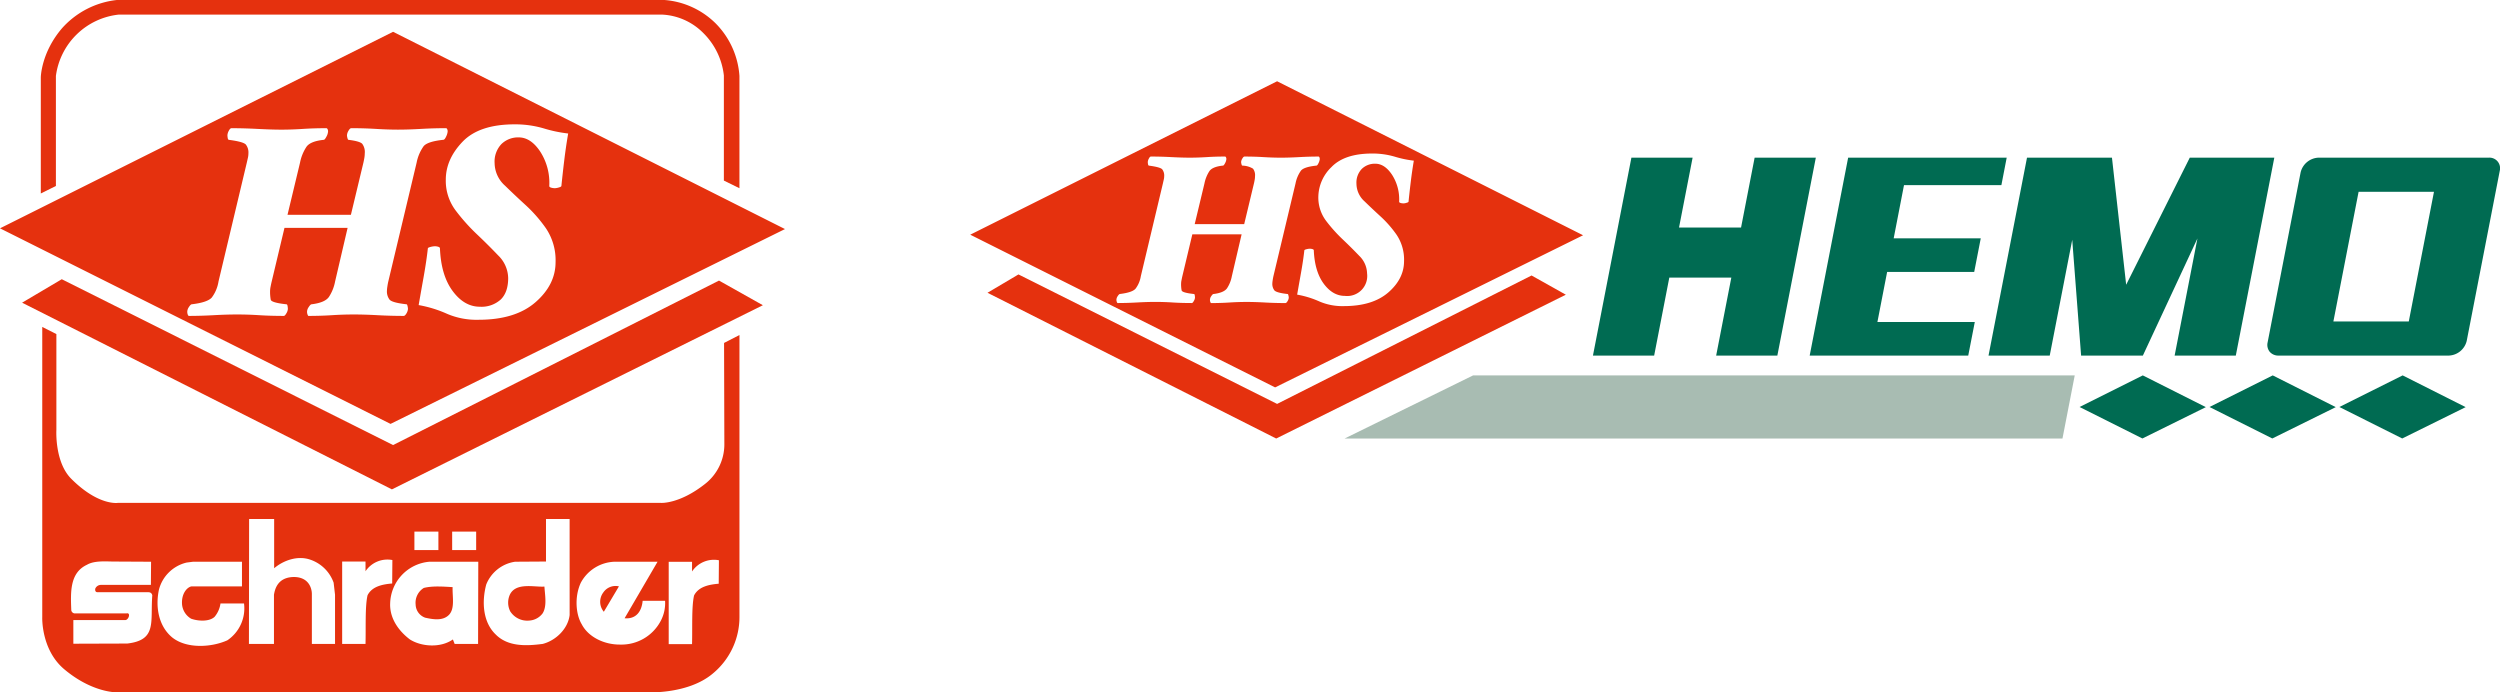
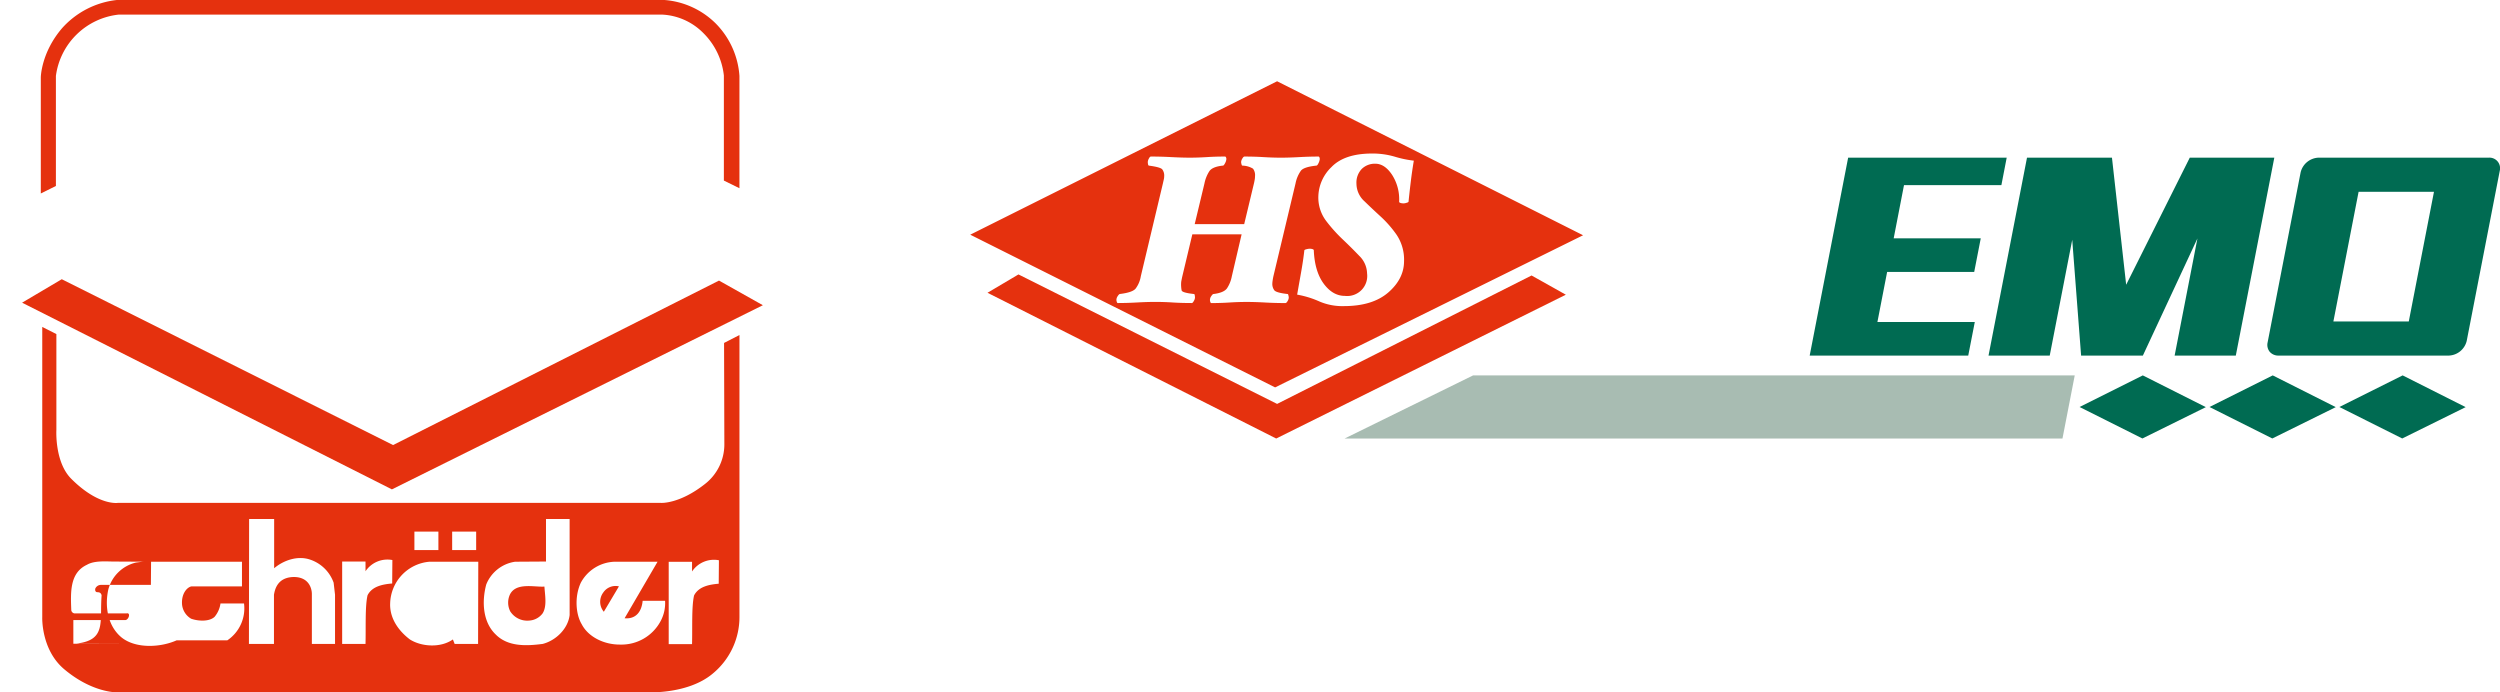
<svg xmlns="http://www.w3.org/2000/svg" id="HS_Schräder_HS_HEMO_Kombi-Logo_" data-name="HS Schräder / HS HEMO (Kombi-Logo)" width="695.186" height="192.543" viewBox="0 0 695.186 192.543">
  <path id="Pfad_86" data-name="Pfad 86" d="M361.052,122.705,289.132,86.7l-8.614,5.1L360.8,132.33l80.537-39.992-9.529-5.345Z" transform="translate(-5.922 -10.388)" fill="#e5310e" />
  <g id="Gruppe_59" data-name="Gruppe 59" transform="translate(-5.922 -10.388)">
    <path id="Pfad_87" data-name="Pfad 87" d="M446.136,75.807,361.052,32.986,275.724,75.65,360.5,118.114ZM387.484,53.079a21.989,21.989,0,0,1,6.284.875,29.672,29.672,0,0,0,5.3,1.11c-.329,1.992-.613,3.923-.84,5.8s-.441,3.744-.627,5.607c-.034.123-.24.232-.586.322a2.579,2.579,0,0,1-1.629.034c-.267-.078-.4-.2-.4-.35a12.605,12.605,0,0,0-1.942-7.439c-1.373-2.088-2.94-3.125-4.7-3.125a5.2,5.2,0,0,0-3.725,1.427,5.5,5.5,0,0,0-1.5,4.174,6.657,6.657,0,0,0,2.257,4.877q2.248,2.183,4.367,4.114a31.038,31.038,0,0,1,4.533,5.16,12.428,12.428,0,0,1,2.077,7.324q0,4.913-4.367,8.711t-12.339,3.808a16.164,16.164,0,0,1-6.8-1.275,26.192,26.192,0,0,0-6.221-1.916q.474-2.7,1.087-6.145.617-3.471.911-6.154c0-.117.2-.228.6-.33a4.178,4.178,0,0,1,.9-.14,2.46,2.46,0,0,1,.774.117c.246.074.359.193.359.348q.245,5.832,2.745,9.249,2.521,3.414,5.921,3.408a5.57,5.57,0,0,0,6.148-6.237,7.024,7.024,0,0,0-2.173-4.9q-2.175-2.277-4.571-4.547a42.247,42.247,0,0,1-4.7-5.247,10.746,10.746,0,0,1-2.109-6.652,11.7,11.7,0,0,1,3.631-8.221q3.626-3.788,11.356-3.788M352.518,94.351q-2.3,0-4.754.157t-5.088.158c-.039,0-.1-.094-.182-.271a1.824,1.824,0,0,1-.115-.68,1.855,1.855,0,0,1,.352-.963c.242-.361.428-.56.582-.6,1.955-.235,3.218-.766,3.806-1.59a9.14,9.14,0,0,0,1.344-3.355l2.72-11.653H337.478L334.7,87.2c-.071.32-.151.675-.226,1.087a4.834,4.834,0,0,0-.118.913,8.888,8.888,0,0,0,.147,1.943c.094.424,1.239.767,3.42,1,.12,0,.2.131.237.4a4.941,4.941,0,0,1,.058.579,2.047,2.047,0,0,1-.325.965c-.209.381-.4.568-.548.568q-2.877,0-5.347-.158c-1.655-.105-3.264-.157-4.816-.157-1.484,0-3.171.052-5.082.157s-3.7.158-5.37.158c-.086,0-.163-.094-.237-.271a1.778,1.778,0,0,1-.122-.68,1.927,1.927,0,0,1,.351-.963c.228-.361.43-.56.585-.6,2.307-.277,3.763-.766,4.381-1.477a7.8,7.8,0,0,0,1.471-3.489L329.3,61.378c.075-.351.16-.692.234-1.032a4.191,4.191,0,0,0,.12-.961,2.848,2.848,0,0,0-.548-1.916c-.376-.413-1.617-.75-3.717-1.029-.133-.045-.2-.189-.239-.432a3.583,3.583,0,0,1-.058-.547,2.146,2.146,0,0,1,.3-.97c.188-.383.387-.574.581-.574,1.873,0,3.756.058,5.665.157s3.611.155,5.135.155,3.093-.053,4.726-.155,3.335-.157,5.089-.157c.074,0,.152.058.226.171a1.012,1.012,0,0,1,.125.571,2.751,2.751,0,0,1-.351,1.091c-.234.457-.43.69-.588.69-1.908.189-3.156.7-3.749,1.5a9.79,9.79,0,0,0-1.4,3.451l-2.714,11.326H351.9l2.713-11.326c.083-.352.149-.691.209-1.032a5.717,5.717,0,0,0,.088-.967,3.005,3.005,0,0,0-.554-2.1,5.949,5.949,0,0,0-3.013-.849c-.079-.045-.148-.189-.2-.432a2.714,2.714,0,0,1-.1-.547,2.106,2.106,0,0,1,.329-.97c.215-.383.422-.574.615-.574,1.914,0,3.687.058,5.318.157s3.228.155,4.786.155c1.511,0,3.213-.053,5.083-.155s3.679-.157,5.439-.157c.038,0,.092.058.181.171a1.13,1.13,0,0,1,.114.571,3.052,3.052,0,0,1-.326,1.062c-.219.473-.416.719-.621.719-2.258.232-3.682.7-4.264,1.381a9.143,9.143,0,0,0-1.517,3.557l-6.155,25.805c-.071.329-.147.7-.2,1.108a7.288,7.288,0,0,0-.1.913,2.933,2.933,0,0,0,.566,1.915c.368.448,1.606.795,3.714,1.03.077,0,.134.131.2.4a3.512,3.512,0,0,1,.092.579,2.062,2.062,0,0,1-.319.965c-.217.381-.429.568-.62.568q-2.807,0-5.671-.158t-5.162-.157" fill="#e5310e" />
    <path id="Pfad_88" data-name="Pfad 88" d="M579.443,132.33H379.824l35.73-17.555h167.3Z" fill="#a8bcb2" />
-     <path id="Pfad_89" data-name="Pfad 89" d="M493.839,54.23c-.3,1.54-3.772,19.423-3.772,19.423H472.818s3.351-17.256,3.776-19.423H459.573c-.313,1.6-10.244,52.7-10.693,55.036H465.9c.3-1.551,4.214-21.687,4.214-21.687H487.36s-3.79,19.488-4.218,21.687h17.016c.308-1.6,10.244-52.7,10.7-55.036Z" fill="#006b52" />
    <path id="Pfad_90" data-name="Pfad 90" d="M519.845,54.23c-.3,1.6-10.241,52.7-10.695,55.036h44.09c.245-1.275,1.472-7.532,1.823-9.336H527.982L530.687,86H554.9c.254-1.272,1.472-7.532,1.82-9.339H532.507l2.867-14.784h27.081c.24-1.211,1.151-5.944,1.479-7.642Z" fill="#006b52" />
    <path id="Pfad_91" data-name="Pfad 91" d="M614.842,54.23,597.154,89.571s-3.757-33.6-3.949-35.341H569.58c-.309,1.6-10.244,52.7-10.7,55.036H575.9c.3-1.572,6.257-32.2,6.257-32.2s2.328,30.423,2.468,32.2H601.8c.534-1.143,15.174-32.575,15.174-32.575s-5.911,30.333-6.341,32.575h17.01c.308-1.6,10.254-52.7,10.708-55.036Z" fill="#006b52" />
    <path id="Pfad_92" data-name="Pfad 92" d="M650.63,54.229a5.345,5.345,0,0,0-4.963,4.093l-9.174,47.264a3.075,3.075,0,0,0,.565,2.609,3.13,3.13,0,0,0,2.474,1.07h47.361a5.329,5.329,0,0,0,4.957-4.077l9.184-47.26a2.956,2.956,0,0,0-3.045-3.7Zm4.389,44.311,6.769-34.819h20.96l-7.006,36.058H654.774Z" fill="#006b52" />
    <path id="Pfad_93" data-name="Pfad 93" d="M674.039,114.776l-17.6,8.787,17.478,8.755,17.639-8.716Z" fill="#006b52" />
    <path id="Pfad_94" data-name="Pfad 94" d="M637.914,114.776l-17.591,8.787,17.471,8.755,17.641-8.716Z" fill="#006b52" />
    <path id="Pfad_95" data-name="Pfad 95" d="M601.78,114.776,584.2,123.563l17.469,8.755,17.641-8.716Z" fill="#006b52" />
    <path id="Pfad_96" data-name="Pfad 96" d="M115.227,134.149,23.1,88.032,12.068,94.557,114.9,146.471,218.056,95.262l-12.2-6.852Z" fill="#e5310e" />
    <path id="Pfad_97" data-name="Pfad 97" d="M21.467,31.5A19.762,19.762,0,0,1,38.929,14.448H190.017a17.239,17.239,0,0,1,11.5,5.148,19.613,19.613,0,0,1,5.694,11.779V60.6l4.331,2.129V31.5a22.951,22.951,0,0,0-6.7-14.691A22.7,22.7,0,0,0,190.7,10.388H38.386A23.9,23.9,0,0,0,23.2,18.211c-5.857,6.809-5.932,13.7-5.932,13.7V64.19l4.2-2.089Z" fill="#e5310e" />
-     <path id="Pfad_98" data-name="Pfad 98" d="M211.546,103.551l-4.281,2.2.081,28.369a13.952,13.952,0,0,1-5.394,10.856c-7.1,5.6-12.2,5.255-12.2,5.255H38.656s-5.389.832-12.915-6.7C21.074,138.87,21.6,129.93,21.6,129.93V103.288L17.672,101.3v80.753s-.348,8.954,6.057,14.386c7.827,6.621,14.656,6.465,14.656,6.465H185.418s11.642.717,18.659-5.174a20.361,20.361,0,0,0,7.469-16.086Zm-79.89,54.66h6.674v5.132h-6.674Zm-10.5,0h6.674v5.132h-6.674ZM41.312,189.34l-14.994.05v-6.57H40.692c1.01.05,1.7-2.189.388-1.855h-14.2a1.052,1.052,0,0,1-1.134-.847c-.181-4.871-.513-10.417,4.355-12.679,2.086-1.237,5.436-.9,7.473-.9l10.357.057-.05,6.436H34.072a1.725,1.725,0,0,0-1.651,1.03c-.1.441,0,.953.518,1H47.03c.67,0,1.058.185,1.238.859-.568,7.468,1.369,12.444-6.956,13.419m27.833-.9c-4.411,1.984-11.318,2.418-15.338-.8-3.891-3.218-4.688-8.658-3.685-13.294a10.437,10.437,0,0,1,7.7-7.526l1.756-.225H73.208v6.848H59.192c-1.234.207-2.834,1.989-2.654,4.921a5.138,5.138,0,0,0,2.532,4.071c1.875.671,4.992.9,6.51-.512a7.3,7.3,0,0,0,1.654-3.735h6.544a10.715,10.715,0,0,1-4.633,10.252m29.94,1.006H92.643V175.582c0-1.751-.98-4.743-5-4.743-4.692.055-5.307,3.661-5.539,4.921v13.684H75.143l.052-34.733h6.961V168.4c2.6-2.2,6.567-3.616,10.075-2.374a10.466,10.466,0,0,1,6.467,6.39l.387,3.347Zm9.045-13.523c-.724,3.11-.44,8.935-.568,13.523h-6.493V166.536h6.493v2.7a7.32,7.32,0,0,1,7.472-3.115l-.055,6.52c-2.7.231-5.591.8-6.849,3.277m30.734,13.523h-6.518l-.487-1.24c-3.347,2.37-8.657,2.083-11.959,0-3.109-2.368-5.638-5.818-5.484-10.018a11.935,11.935,0,0,1,10.924-11.593h13.581Zm25.459-8.036c-.435,3.786-3.787,7.082-7.474,8.036-4.634.615-9.735.793-13.115-2.653-3.579-3.453-3.863-9.126-2.6-13.863a10.21,10.21,0,0,1,8.034-6.335l8.581-.057V154.711h6.571Zm25.3,1.7a12.335,12.335,0,0,1-11.26,6.521c-4.253.053-8.786-1.987-10.687-5.668-1.654-2.759-2.039-7.68-.237-11.544a11.084,11.084,0,0,1,9.275-5.82h12.058l-9.167,15.714c3.118.288,4.737-1.8,5.021-4.848h6.237a10.566,10.566,0,0,1-1.24,5.645m16.156-10.4c-2.7.229-5.59.8-6.854,3.267-.713,3.115-.437,8.938-.564,13.53h-6.488v-22.9h6.488v2.7a7.324,7.324,0,0,1,7.471-3.121Z" fill="#e5310e" />
+     <path id="Pfad_98" data-name="Pfad 98" d="M211.546,103.551l-4.281,2.2.081,28.369a13.952,13.952,0,0,1-5.394,10.856c-7.1,5.6-12.2,5.255-12.2,5.255H38.656s-5.389.832-12.915-6.7C21.074,138.87,21.6,129.93,21.6,129.93V103.288L17.672,101.3v80.753s-.348,8.954,6.057,14.386c7.827,6.621,14.656,6.465,14.656,6.465H185.418s11.642.717,18.659-5.174a20.361,20.361,0,0,0,7.469-16.086Zm-79.89,54.66h6.674v5.132h-6.674Zm-10.5,0h6.674v5.132h-6.674ZM41.312,189.34l-14.994.05v-6.57H40.692c1.01.05,1.7-2.189.388-1.855h-14.2a1.052,1.052,0,0,1-1.134-.847c-.181-4.871-.513-10.417,4.355-12.679,2.086-1.237,5.436-.9,7.473-.9l10.357.057-.05,6.436H34.072a1.725,1.725,0,0,0-1.651,1.03c-.1.441,0,.953.518,1c.67,0,1.058.185,1.238.859-.568,7.468,1.369,12.444-6.956,13.419m27.833-.9c-4.411,1.984-11.318,2.418-15.338-.8-3.891-3.218-4.688-8.658-3.685-13.294a10.437,10.437,0,0,1,7.7-7.526l1.756-.225H73.208v6.848H59.192c-1.234.207-2.834,1.989-2.654,4.921a5.138,5.138,0,0,0,2.532,4.071c1.875.671,4.992.9,6.51-.512a7.3,7.3,0,0,0,1.654-3.735h6.544a10.715,10.715,0,0,1-4.633,10.252m29.94,1.006H92.643V175.582c0-1.751-.98-4.743-5-4.743-4.692.055-5.307,3.661-5.539,4.921v13.684H75.143l.052-34.733h6.961V168.4c2.6-2.2,6.567-3.616,10.075-2.374a10.466,10.466,0,0,1,6.467,6.39l.387,3.347Zm9.045-13.523c-.724,3.11-.44,8.935-.568,13.523h-6.493V166.536h6.493v2.7a7.32,7.32,0,0,1,7.472-3.115l-.055,6.52c-2.7.231-5.591.8-6.849,3.277m30.734,13.523h-6.518l-.487-1.24c-3.347,2.37-8.657,2.083-11.959,0-3.109-2.368-5.638-5.818-5.484-10.018a11.935,11.935,0,0,1,10.924-11.593h13.581Zm25.459-8.036c-.435,3.786-3.787,7.082-7.474,8.036-4.634.615-9.735.793-13.115-2.653-3.579-3.453-3.863-9.126-2.6-13.863a10.21,10.21,0,0,1,8.034-6.335l8.581-.057V154.711h6.571Zm25.3,1.7a12.335,12.335,0,0,1-11.26,6.521c-4.253.053-8.786-1.987-10.687-5.668-1.654-2.759-2.039-7.68-.237-11.544a11.084,11.084,0,0,1,9.275-5.82h12.058l-9.167,15.714c3.118.288,4.737-1.8,5.021-4.848h6.237a10.566,10.566,0,0,1-1.24,5.645m16.156-10.4c-2.7.229-5.59.8-6.854,3.267-.713,3.115-.437,8.938-.564,13.53h-6.488v-22.9h6.488v2.7a7.324,7.324,0,0,1,7.471-3.121Z" fill="#e5310e" />
    <path id="Pfad_99" data-name="Pfad 99" d="M147.627,175.92a5.4,5.4,0,0,0,.181,4.478,5.633,5.633,0,0,0,5.358,2.549,5.017,5.017,0,0,0,3.634-1.987c1.314-2.027.619-5.329.515-7.464-2.727.228-8.091-1.317-9.688,2.424" fill="#e5310e" />
    <path id="Pfad_100" data-name="Pfad 100" d="M173.68,175.147a4.3,4.3,0,0,0,.151,5.357l4.2-7.063a4.107,4.107,0,0,0-4.35,1.706" fill="#e5310e" />
-     <path id="Pfad_101" data-name="Pfad 101" d="M121.5,178.512a3.985,3.985,0,0,0,2.656,3.639c2.038.443,4.866,1.006,6.626-.8,1.7-1.8.9-5.072,1-7.7-2.608-.152-5.587-.386-8.008.227a4.828,4.828,0,0,0-2.273,4.637" fill="#e5310e" />
-     <path id="Pfad_102" data-name="Pfad 102" d="M224.207,74.084,115.226,19.231,5.922,73.879l108.6,54.383ZM149.07,44.965a28.221,28.221,0,0,1,8.057,1.127,37.732,37.732,0,0,0,6.787,1.419c-.435,2.546-.795,5.026-1.084,7.419s-.557,4.8-.8,7.19c-.051.155-.3.292-.75.411a4.1,4.1,0,0,1-1.044.192,3.773,3.773,0,0,1-1.047-.149c-.346-.1-.526-.254-.526-.451a16.05,16.05,0,0,0-2.485-9.529q-2.633-4-6.018-4a6.655,6.655,0,0,0-4.776,1.827,7.075,7.075,0,0,0-1.922,5.351,8.528,8.528,0,0,0,2.889,6.242q2.889,2.81,5.583,5.269a39.42,39.42,0,0,1,5.815,6.615,15.882,15.882,0,0,1,2.662,9.379q0,6.288-5.589,11.158t-15.808,4.873a20.727,20.727,0,0,1-8.713-1.627,33.634,33.634,0,0,0-7.961-2.458q.6-3.458,1.391-7.873.785-4.436,1.167-7.887c0-.151.254-.285.763-.414a5.511,5.511,0,0,1,1.145-.186,3.3,3.3,0,0,1,1,.149c.307.1.456.252.456.451q.3,7.478,3.529,11.847t7.573,4.372a7.967,7.967,0,0,0,5.812-2.018c1.37-1.345,2.057-3.332,2.057-5.978a8.976,8.976,0,0,0-2.778-6.269q-2.786-2.919-5.857-5.829a53.643,53.643,0,0,1-6.01-6.723,13.72,13.72,0,0,1-2.7-8.517q0-5.673,4.646-10.532t14.542-4.851M104.28,97.836c-1.958,0-3.979.064-6.082.2s-4.271.2-6.516.2c-.052,0-.127-.113-.227-.345a2.239,2.239,0,0,1-.15-.879,2.379,2.379,0,0,1,.452-1.223c.3-.467.545-.728.743-.779,2.5-.3,4.124-.977,4.874-2.034A11.807,11.807,0,0,0,99.1,88.68l3.482-14.929H85.028L81.471,88.68c-.1.4-.2.867-.3,1.393a7.119,7.119,0,0,0-.146,1.162,12.2,12.2,0,0,0,.185,2.494q.188.825,4.383,1.279c.151,0,.248.173.3.521a6.14,6.14,0,0,1,.079.739,2.628,2.628,0,0,1-.417,1.248c-.273.482-.513.718-.708.718-2.45,0-4.729-.064-6.849-.2s-4.169-.2-6.167-.2c-1.885,0-4.059.064-6.5.2s-4.743.2-6.891.2c-.1,0-.195-.113-.3-.345a2.4,2.4,0,0,1-.143-.879,2.445,2.445,0,0,1,.442-1.223c.3-.467.552-.728.755-.779q4.415-.522,5.618-1.883a10.063,10.063,0,0,0,1.875-4.472L74.555,55.6c.1-.449.205-.89.3-1.315A5.416,5.416,0,0,0,75,53.035a3.567,3.567,0,0,0-.711-2.444q-.711-.8-4.753-1.321c-.155-.055-.252-.235-.3-.548a5.524,5.524,0,0,1-.073-.7,2.861,2.861,0,0,1,.375-1.253c.25-.485.495-.733.75-.733,2.4,0,4.813.074,7.258.2s4.631.205,6.573.205,3.956-.068,6.055-.205,4.266-.2,6.518-.2c.094,0,.195.076.3.228a1.37,1.37,0,0,1,.151.727,3.374,3.374,0,0,1-.448,1.393c-.3.588-.555.885-.747.885-2.45.253-4.055.894-4.795,1.925a12.222,12.222,0,0,0-1.8,4.42l-3.481,14.5h17.627l3.479-14.5c.1-.451.188-.892.263-1.317a7.757,7.757,0,0,0,.11-1.255,3.811,3.811,0,0,0-.713-2.676c-.474-.482-1.758-.844-3.857-1.1-.105-.055-.183-.235-.261-.548a3.034,3.034,0,0,1-.11-.7,2.69,2.69,0,0,1,.407-1.253c.278-.485.536-.733.789-.733,2.448,0,4.719.074,6.812.2s4.133.205,6.129.205c1.942,0,4.116-.068,6.507-.205s4.719-.2,6.968-.2c.05,0,.12.076.225.228a1.3,1.3,0,0,1,.151.727,3.881,3.881,0,0,1-.412,1.363c-.276.61-.539.915-.786.915-2.9.305-4.724.894-5.471,1.771a11.72,11.72,0,0,0-1.949,4.556L113.9,88.653c-.1.423-.185.894-.263,1.42a8.866,8.866,0,0,0-.117,1.171,3.729,3.729,0,0,0,.717,2.446c.479.585,2.06,1.015,4.757,1.318.1,0,.183.173.26.521a3.992,3.992,0,0,1,.115.739,2.73,2.73,0,0,1-.409,1.248c-.281.482-.539.718-.788.718q-3.6,0-7.279-.2t-6.613-.2" fill="#e5310e" />
  </g>
</svg>